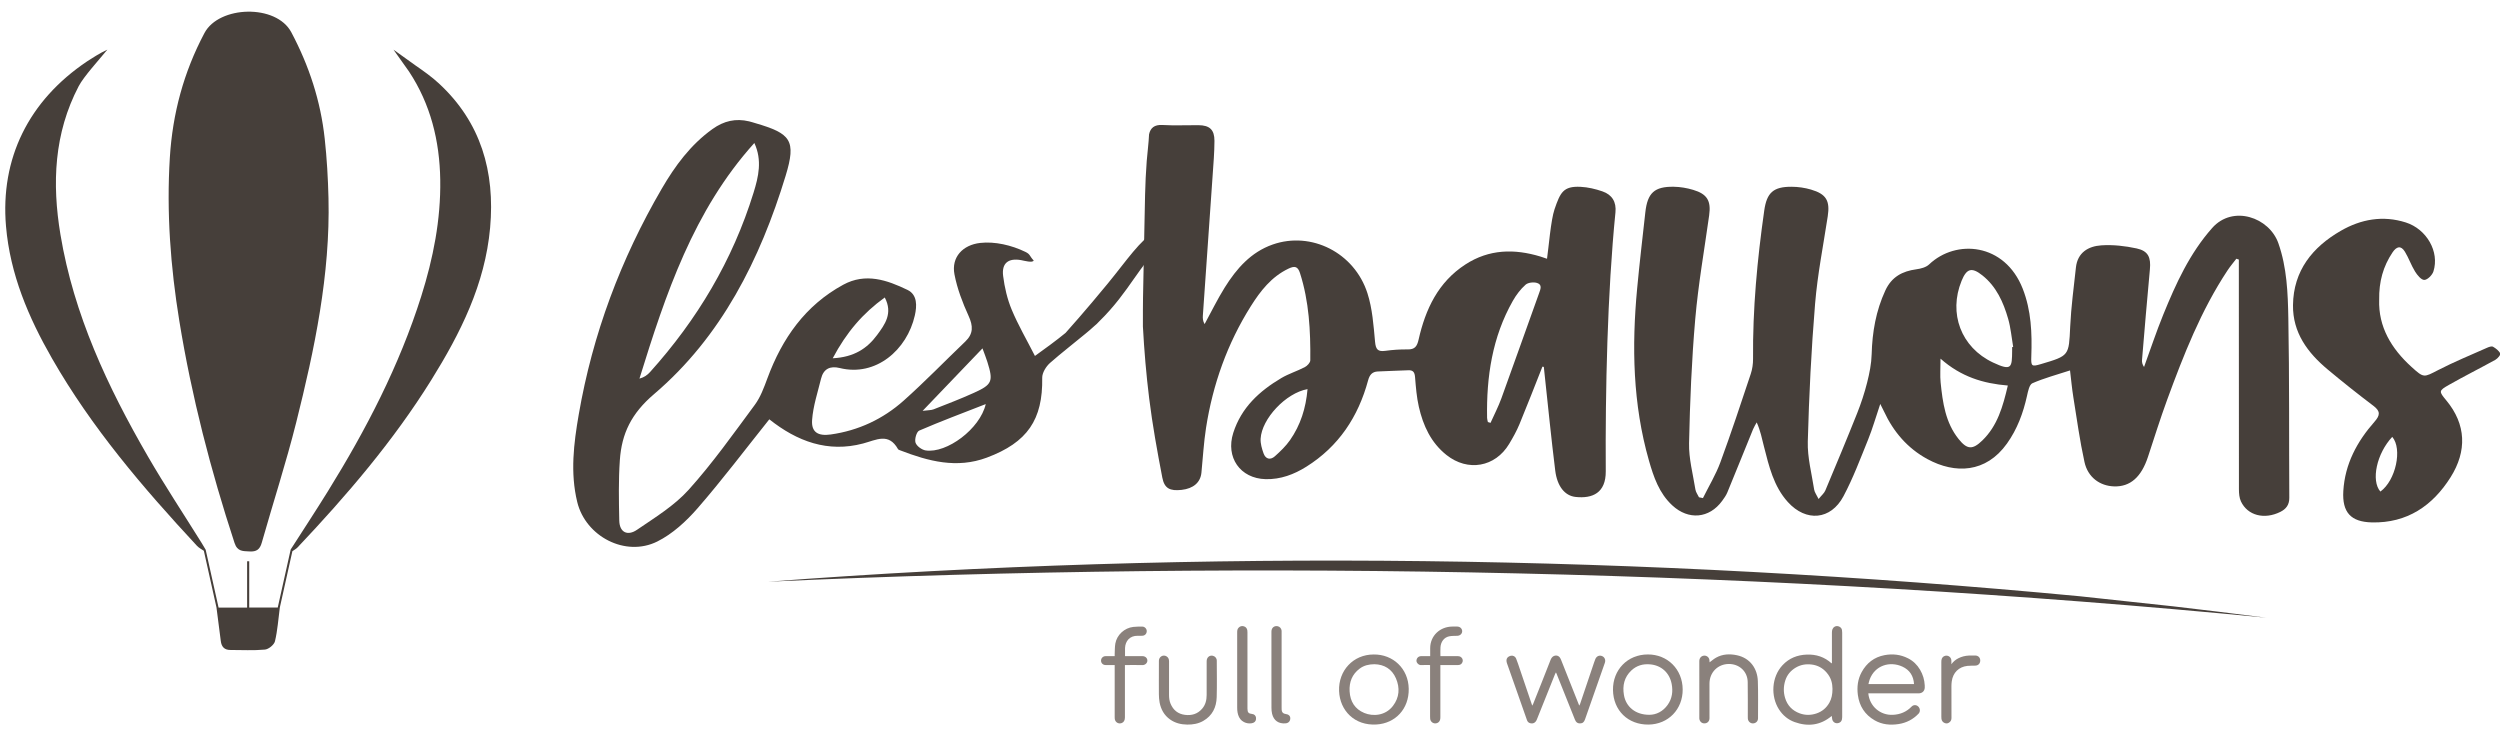
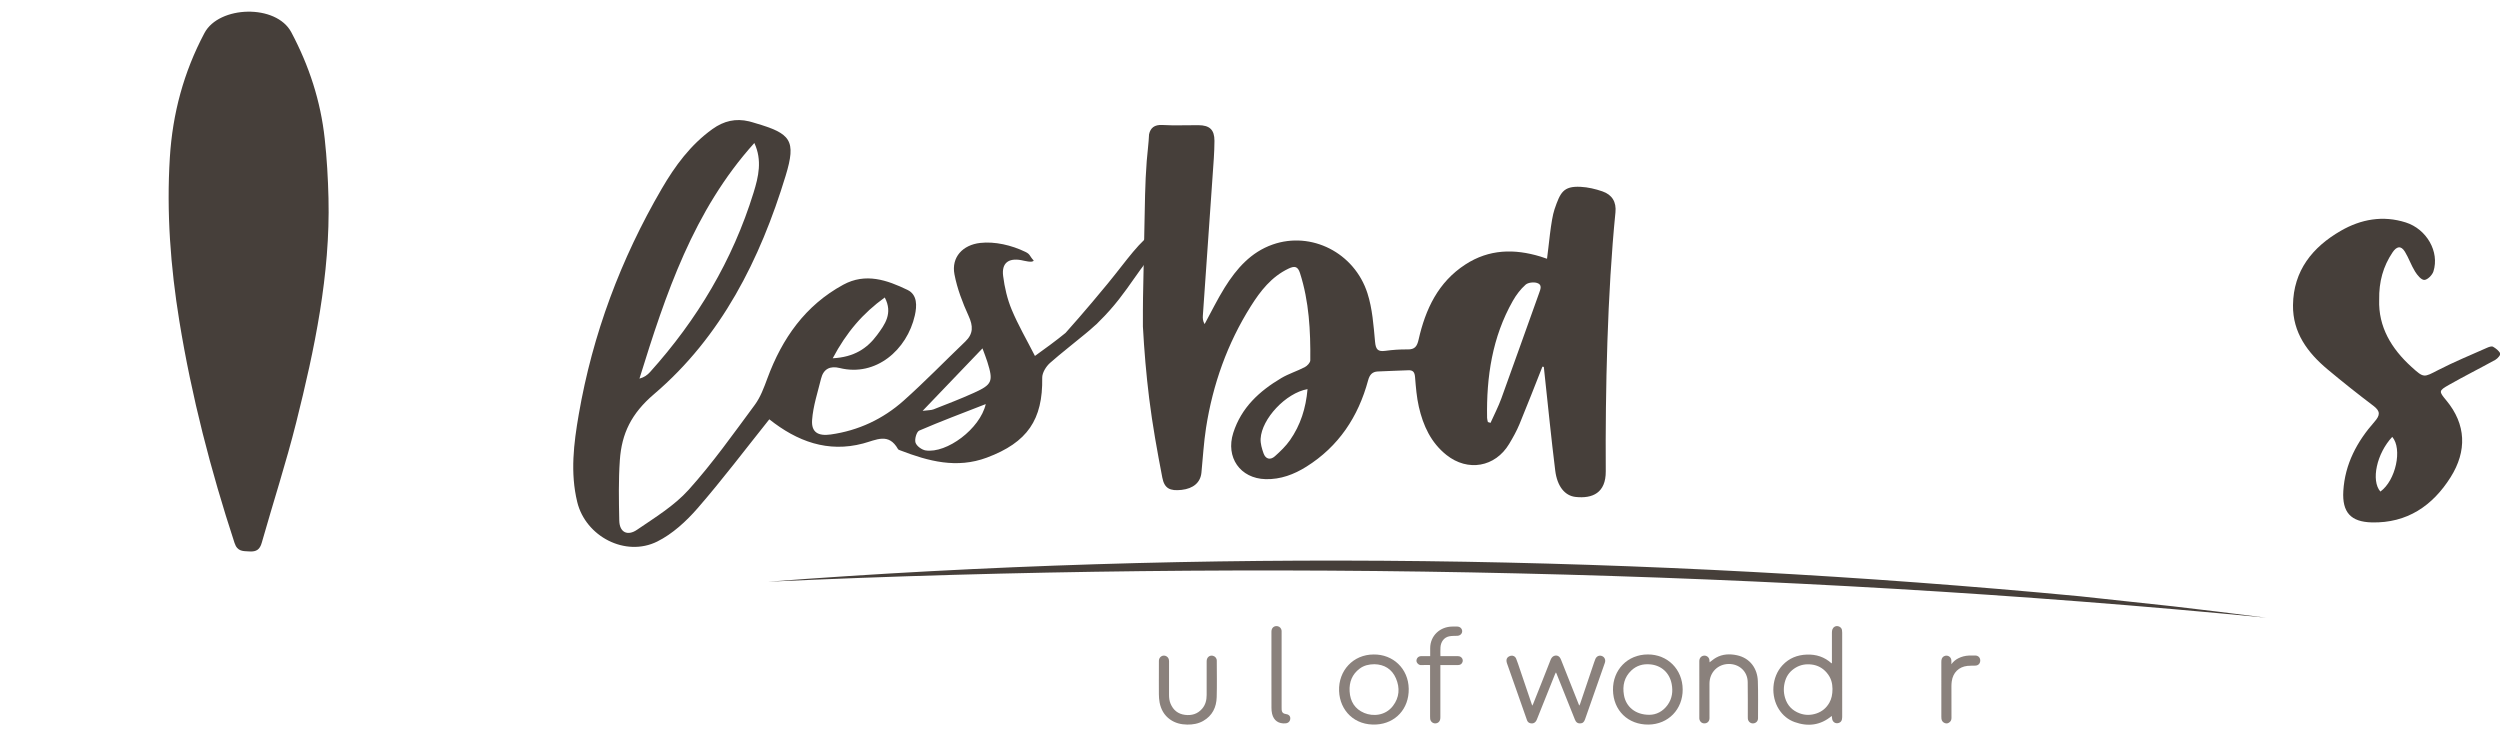
<svg xmlns="http://www.w3.org/2000/svg" fill="none" viewBox="0 0 322 94" height="94" width="322">
  <g clip-path="url(#clip0_1_34)">
-     <path fill="#463F3A" d="M293.456 31.335C292.279 27.986 287.588 26.362 284.929 29.364C282.02 32.648 280.258 36.529 278.636 40.506C277.73 42.728 276.975 45.013 276.152 47.269C275.935 46.946 275.867 46.653 275.891 46.367C276.219 42.469 276.542 38.571 276.908 34.677C277.051 33.163 276.694 32.321 275.203 31.998C273.72 31.677 272.153 31.499 270.646 31.601C268.98 31.715 267.586 32.517 267.377 34.46C267.104 36.998 266.758 39.534 266.64 42.08C266.466 45.809 266.54 45.813 262.88 46.893C261.66 47.253 261.586 47.191 261.633 45.876C261.739 42.919 261.625 39.986 260.527 37.186C258.211 31.282 251.932 30.768 248.472 34.056C248.075 34.433 247.398 34.608 246.826 34.685C245.023 34.928 243.644 35.659 242.833 37.41C241.622 40.026 241.147 42.764 241.07 45.625C241.037 46.844 240.788 48.075 240.489 49.263C240.15 50.609 239.713 51.94 239.199 53.23C237.873 56.56 236.491 59.869 235.103 63.174C234.955 63.526 234.618 63.797 234.234 64.273C233.969 63.725 233.718 63.408 233.664 63.06C233.347 61 232.787 58.925 232.843 56.869C233.004 50.949 233.294 45.025 233.783 39.124C234.095 35.35 234.84 31.612 235.413 27.861C235.717 25.869 235.236 25 233.271 24.42C232.47 24.184 231.608 24.059 230.773 24.055C228.421 24.042 227.565 24.798 227.235 27.111C226.332 33.447 225.736 39.807 225.793 46.218C225.798 46.863 225.703 47.541 225.5 48.151C224.229 51.961 222.973 55.779 221.584 59.547C220.996 61.142 220.097 62.621 219.34 64.153C219.169 64.119 218.999 64.084 218.828 64.05C218.67 63.717 218.425 63.399 218.369 63.05C218.054 61.067 217.509 59.071 217.551 57.091C217.665 51.751 217.886 46.404 218.348 41.085C218.737 36.617 219.519 32.183 220.14 27.736C220.399 25.875 219.903 24.997 218.078 24.453C217.277 24.213 216.42 24.067 215.586 24.054C213.085 24.017 212.197 24.843 211.918 27.353C211.554 30.624 211.171 33.894 210.863 37.17C210.162 44.629 210.304 52.042 212.379 59.306C212.985 61.425 213.693 63.525 215.394 65.096C217.478 67.02 220.151 66.792 221.813 64.513C222.062 64.17 222.32 63.816 222.48 63.428C223.598 60.719 224.688 57.997 225.796 55.284C225.921 54.978 226.107 54.697 226.265 54.404C226.749 55.483 226.938 56.499 227.194 57.498C227.845 60.048 228.444 62.641 230.278 64.664C232.624 67.252 235.803 66.987 237.436 63.92C238.682 61.58 239.619 59.069 240.618 56.603C241.183 55.207 241.597 53.749 242.177 52.028C242.453 52.579 242.559 52.777 242.653 52.981C243.877 55.622 245.691 57.741 248.253 59.132C251.82 61.068 255.789 60.927 258.497 57.131C259.829 55.263 260.587 53.196 261.079 50.985C261.208 50.404 261.377 49.535 261.772 49.362C263.268 48.707 264.864 48.284 266.62 47.71C266.763 48.893 266.866 50.036 267.047 51.167C267.495 53.954 267.877 56.758 268.482 59.511C268.915 61.48 270.465 62.592 272.304 62.648C274.371 62.71 275.796 61.457 276.657 58.85C277.468 56.392 278.239 53.917 279.13 51.488C281.249 45.714 283.489 39.989 286.907 34.825C287.253 34.303 287.661 33.824 288.041 33.325C288.148 33.361 288.255 33.396 288.363 33.432V34.761C288.363 44.183 288.359 53.605 288.374 63.027C288.375 63.551 288.419 64.129 288.637 64.589C289.497 66.406 291.651 66.952 293.7 65.934C294.451 65.562 294.867 65.022 294.862 64.112C294.816 56.397 294.88 48.68 294.737 40.967C294.677 37.732 294.555 34.463 293.456 31.335ZM255.318 56.739C254.067 57.948 253.37 57.918 252.272 56.551C250.567 54.427 250.217 51.846 249.952 49.258C249.863 48.384 249.938 47.493 249.938 46.193C252.571 48.529 255.438 49.397 258.609 49.656C257.97 52.377 257.273 54.85 255.318 56.739ZM259.163 44.71C259.163 44.865 259.164 45.02 259.163 45.175C259.142 47.312 259.136 47.841 256.696 46.69C252.581 44.75 250.938 40.358 252.654 36.164C253.308 34.567 253.966 34.383 255.336 35.475C257.136 36.91 258.033 38.923 258.648 41.055C258.987 42.23 259.088 43.474 259.296 44.687C259.252 44.695 259.207 44.703 259.163 44.71Z" />
    <path fill="#463F3A" d="M206.391 24.648C205.491 24.337 204.525 24.11 203.578 24.063C201.336 23.953 200.964 24.81 200.226 26.946C199.741 28.353 199.466 31.916 199.256 33.328C198.901 33.208 198.658 33.118 198.41 33.043C195.047 32.024 191.798 32.081 188.745 34.062C185.23 36.342 183.602 39.824 182.717 43.736C182.518 44.617 182.229 45.018 181.306 45.005C180.345 44.991 179.375 45.059 178.422 45.188C177.473 45.316 177.2 45.017 177.108 44.029C176.913 41.926 176.766 39.757 176.126 37.768C174.442 32.531 168.884 29.753 163.917 31.495C161.116 32.477 159.258 34.606 157.741 37.039C156.796 38.555 156.011 40.172 155.154 41.744C154.926 41.362 154.905 41.001 154.929 40.643C155.344 34.653 155.769 28.665 156.182 22.675C156.285 21.168 156.418 19.658 156.422 18.149C156.427 16.697 155.794 16.134 154.359 16.123C152.814 16.112 151.266 16.189 149.727 16.099C148.671 16.037 148.177 16.488 147.999 17.298C147.948 18.444 147.789 19.595 147.699 20.735C147.471 23.616 147.461 26.524 147.397 29.411C147.332 32.38 147.27 35.349 147.221 38.318C147.203 39.437 147.206 40.467 147.206 42.055C147.373 45.149 147.633 48.238 148.015 51.32C148.438 54.736 149.054 58.131 149.705 61.512C149.976 62.924 150.698 63.26 152.182 63.098C153.707 62.932 154.62 62.138 154.744 60.88C154.934 58.956 155.041 57.019 155.337 55.111C156.21 49.507 158.079 44.249 161.102 39.445C162.34 37.477 163.762 35.646 165.959 34.599C166.726 34.234 167.153 34.282 167.435 35.16C168.613 38.824 168.802 42.606 168.766 46.409C168.763 46.711 168.372 47.123 168.06 47.286C167.072 47.802 165.982 48.133 165.028 48.699C162.213 50.369 159.884 52.491 158.843 55.759C157.842 58.898 159.727 61.631 163.013 61.715C164.931 61.764 166.667 61.108 168.255 60.113C172.416 57.505 174.947 53.681 176.214 48.983C176.408 48.263 176.752 47.884 177.45 47.846C178.76 47.775 180.072 47.751 181.383 47.69C182.044 47.658 182.212 47.982 182.261 48.601C182.363 49.87 182.464 51.155 182.746 52.392C183.297 54.811 184.302 57.011 186.309 58.605C189.054 60.785 192.578 60.172 194.375 57.183C194.872 56.357 195.347 55.505 195.715 54.616C196.731 52.166 197.684 49.691 198.662 47.225C198.724 47.236 198.785 47.246 198.846 47.257C198.877 47.554 198.906 47.851 198.938 48.147C199.389 52.299 199.797 56.456 200.312 60.599C200.566 62.649 201.555 63.856 202.934 64.006C205.108 64.243 206.84 63.493 206.822 60.705C206.757 50.356 207.032 37.681 208.07 27.361C208.206 26.011 207.641 25.081 206.391 24.648ZM166.162 56.678C165.621 57.455 164.915 58.134 164.204 58.768C163.626 59.285 163.014 59.148 162.744 58.39C162.53 57.789 162.334 57.125 162.369 56.503C162.509 53.945 165.607 50.617 168.41 50.119C168.199 52.587 167.501 54.755 166.162 56.678ZM198.219 37.803C196.596 42.301 195.012 46.814 193.378 51.308C192.986 52.388 192.45 53.414 191.98 54.465C191.867 54.43 191.754 54.394 191.64 54.359C191.605 54.182 191.54 54.006 191.537 53.828C191.441 48.535 192.201 43.424 194.855 38.747C195.288 37.985 195.843 37.248 196.493 36.671C196.816 36.383 197.536 36.307 197.979 36.447C198.678 36.669 198.415 37.26 198.219 37.803Z" />
    <path fill="#463F3A" d="M322.056 45.538C321.847 45.176 321.475 44.868 321.1 44.66C320.921 44.561 320.57 44.686 320.334 44.792C318.229 45.73 316.091 46.607 314.044 47.661C312.175 48.622 312.212 48.717 310.604 47.26C308.001 44.9 306.323 42.093 306.438 38.604C306.4 36.283 306.95 34.306 308.156 32.512C308.67 31.746 309.231 31.571 309.75 32.419C310.247 33.231 310.556 34.159 311.057 34.969C311.342 35.429 311.849 36.06 312.248 36.055C312.657 36.05 313.276 35.431 313.425 34.96C314.231 32.421 312.546 29.505 309.865 28.652C306.916 27.714 304.088 28.233 301.499 29.725C297.854 31.824 295.394 34.853 295.338 39.294C295.292 42.843 297.222 45.431 299.803 47.586C301.729 49.195 303.697 50.758 305.698 52.272C306.619 52.969 306.571 53.487 305.839 54.316C303.588 56.864 302.025 59.765 301.819 63.246C301.657 65.991 302.782 67.226 305.504 67.287C310.032 67.388 313.319 65.15 315.639 61.465C317.766 58.085 317.643 54.655 315.083 51.572C314.11 50.4 314.089 50.331 315.425 49.571C317.398 48.449 319.432 47.435 321.418 46.335C321.708 46.174 322.12 45.65 322.056 45.538ZM306.593 63.314C305.36 61.899 306.118 58.404 308.122 56.269C309.456 57.817 308.571 61.896 306.593 63.314Z" />
    <path fill="#463F3A" d="M30.205 69.923C30.583 71.076 31.31 70.975 32.167 71.026C33.029 71.076 33.468 70.771 33.712 69.912C35.179 64.739 36.845 59.619 38.153 54.406C40.527 44.94 42.543 35.347 42.31 25.53C42.249 22.968 42.1 20.402 41.823 17.857C41.296 13.015 39.827 8.506 37.522 4.16C35.576 0.489 28.21 0.719 26.335 4.252C23.644 9.323 22.229 14.639 21.877 20.274C21.435 27.34 21.963 34.368 23.1 41.357C24.683 51.079 27.142 60.574 30.205 69.923Z" />
-     <path fill="#463F3A" d="M6.704 46.176C11.809 55.086 18.424 62.825 25.366 70.299C25.61 70.562 25.95 70.736 26.255 70.941L27.886 78.262H27.884C28.079 79.769 28.267 81.162 28.437 82.558C28.528 83.31 28.902 83.719 29.678 83.717C31.162 83.713 32.654 83.806 34.125 83.666C34.602 83.621 35.308 83.045 35.416 82.593C35.749 81.201 35.844 79.751 36.042 78.249L37.66 70.989C37.661 70.99 37.662 70.991 37.663 70.992C37.887 70.831 38.143 70.701 38.329 70.503C44.661 63.807 50.643 56.822 55.538 48.965C59.307 42.914 62.477 36.606 63.128 29.33C63.773 22.118 61.946 15.749 56.527 10.743C55.583 9.871 54.521 9.126 53.455 8.387L53.456 8.386L50.678 6.393L52.685 9.22C55.45 13.408 56.627 18.124 56.704 23.175C56.781 28.307 55.796 33.282 54.257 38.157C51.434 47.099 47.154 55.333 42.243 63.259C40.678 65.786 39.044 68.269 37.441 70.772L35.774 78.249H32.1V72.292C32.009 72.29 31.919 72.289 31.828 72.288V78.262H28.154L26.492 70.808C26.493 70.808 26.493 70.807 26.493 70.807C26.493 70.806 26.492 70.805 26.491 70.804L26.49 70.796L26.487 70.797C26.322 70.518 26.161 70.237 25.99 69.962C23.667 66.235 21.239 62.569 19.04 58.769C13.865 49.829 9.504 40.538 7.786 30.214C6.689 23.62 6.958 17.165 10.136 11.1C10.793 9.847 12.755 7.708 13.829 6.393C12.95 6.78 11.61 7.642 11.237 7.892C3.652 12.976 0.03 20.452 0.773 29.137C1.303 35.333 3.67 40.882 6.704 46.176Z" />
    <path fill="#463F3A" d="M149.274 30.308C149.272 30.074 149.164 29.599 149.19 29.366C146.519 31.305 145.373 33.236 142.653 36.554C139.863 39.956 137.427 42.675 137.243 42.879C136.005 43.893 134.679 44.851 133.3 45.846C132.222 43.731 131.133 41.865 130.308 39.887C129.738 38.522 129.39 37.02 129.204 35.546C128.993 33.879 129.891 33.209 131.532 33.508C131.906 33.576 133.004 33.889 133.14 33.555C132.561 32.935 132.719 32.756 132.068 32.441C130.284 31.577 128.132 31.076 126.248 31.29C124.028 31.541 122.504 33.102 122.936 35.348C123.289 37.181 123.975 38.983 124.754 40.688C125.346 41.985 125.383 42.982 124.333 43.987C121.684 46.522 119.129 49.161 116.395 51.599C113.728 53.977 110.569 55.456 107 55.961C105.377 56.191 104.482 55.682 104.599 54.088C104.73 52.298 105.318 50.538 105.751 48.775C106.063 47.505 106.924 47.096 108.153 47.401C112.816 48.56 116.831 45.058 117.83 40.631C118.105 39.41 118.177 37.964 116.885 37.34C114.257 36.071 111.491 35.104 108.61 36.673C103.718 39.336 100.745 43.58 98.846 48.714C98.406 49.903 97.953 51.152 97.212 52.154C94.463 55.87 91.779 59.664 88.696 63.087C86.841 65.147 84.351 66.664 82.028 68.249C80.886 69.029 79.795 68.643 79.762 67.048C79.708 64.452 79.656 61.844 79.837 59.257C80.076 55.831 81.317 53.255 84.242 50.762C92.906 43.377 97.902 33.424 101.186 22.652C102.588 18.054 101.86 17.199 97.283 15.86C97.017 15.783 96.754 15.695 96.484 15.631C94.764 15.221 93.243 15.565 91.775 16.615C88.94 18.643 86.941 21.375 85.226 24.319C79.956 33.365 76.331 43.041 74.544 53.376C73.897 57.115 73.429 60.888 74.35 64.665C75.428 69.091 80.553 71.787 84.651 69.749C86.619 68.77 88.395 67.137 89.859 65.451C93.064 61.763 96.013 57.852 99.087 54.007C102.676 56.861 106.626 58.325 111.164 57.122C112.878 56.667 114.452 55.693 115.662 57.842C115.708 57.925 115.845 57.966 115.948 58.006C119.575 59.406 123.232 60.389 127.106 58.941C132.334 56.986 134.325 54.059 134.238 48.655C134.228 48.014 134.732 47.197 135.245 46.745C136.703 45.46 138.25 44.276 139.744 43.033C139.752 43.027 139.76 43.02 139.767 43.014C139.771 43.011 139.774 43.008 139.778 43.005C140.184 42.678 140.582 42.333 140.972 41.973C141.065 41.891 141.162 41.813 141.254 41.73C141.358 41.637 141.448 41.529 141.546 41.428C145.636 37.435 146.784 33.89 149.592 31.867C149.332 31.289 149.279 30.896 149.274 30.308ZM113.958 38.315C115.034 40.361 113.967 41.802 112.967 43.153C111.69 44.881 110.003 46.005 107.254 46.145C109.031 42.795 111.14 40.346 113.958 38.315ZM97.16 18.418C98.195 20.654 97.693 22.765 97.058 24.819C94.364 33.533 89.8 41.173 83.724 47.924C83.387 48.298 82.974 48.602 82.361 48.767C85.739 37.868 89.31 27.121 97.16 18.418ZM119.225 58.015C118.729 57.94 118.061 57.454 117.919 57.012C117.777 56.572 118.052 55.609 118.395 55.461C121.145 54.273 123.954 53.223 126.965 52.046C126.23 55.249 121.929 58.422 119.225 58.015ZM127.175 46.62C127.956 49.117 127.809 49.524 125.446 50.595C123.743 51.368 121.992 52.036 120.251 52.721C119.934 52.846 119.561 52.823 118.833 52.918C121.518 50.115 123.933 47.595 126.544 44.869C126.809 45.599 127.014 46.102 127.175 46.62Z" />
    <path fill="#8A817C" d="M235.951 85.398V85.198C235.951 83.956 235.95 82.714 235.952 81.472C235.953 81.167 236.015 80.892 236.305 80.718C236.655 80.508 237.181 80.74 237.247 81.144C237.265 81.258 237.273 81.375 237.273 81.491C237.274 85.114 237.274 88.738 237.274 92.361C237.274 92.79 237.12 93.034 236.8 93.125C236.422 93.233 236.069 93.02 235.987 92.631C235.961 92.505 235.951 92.377 235.929 92.21C234.478 93.431 232.859 93.619 231.141 93C230.294 92.694 229.616 92.13 229.121 91.354C228.06 89.689 228.158 87.206 229.592 85.674C230.434 84.774 231.493 84.355 232.713 84.311C233.921 84.267 234.995 84.608 235.905 85.44C235.92 85.426 235.936 85.412 235.951 85.398ZM236.025 88.73C236.01 88.06 235.897 87.355 235.269 86.626C234.76 86.036 234.114 85.688 233.345 85.592C232.629 85.503 231.943 85.606 231.306 85.979C230.64 86.37 230.168 86.927 229.939 87.663C229.713 88.391 229.693 89.135 229.914 89.878C230.208 90.873 230.857 91.533 231.81 91.882C232.51 92.139 233.236 92.133 233.944 91.898C234.68 91.654 235.242 91.183 235.626 90.501C235.91 89.995 236.019 89.447 236.025 88.73Z" />
    <path fill="#8A817C" d="M200.401 86.605C200.357 86.691 200.319 86.752 200.292 86.819C199.509 88.771 198.727 90.724 197.945 92.676C197.768 93.116 197.418 93.278 197.002 93.117C196.811 93.044 196.723 92.891 196.66 92.712C196.148 91.254 195.636 89.796 195.123 88.338C194.784 87.375 194.444 86.412 194.105 85.449C193.923 84.932 194.093 84.59 194.589 84.462C194.852 84.394 195.159 84.536 195.28 84.835C195.454 85.263 195.594 85.705 195.743 86.143C196.275 87.709 196.805 89.276 197.351 90.887C197.4 90.798 197.439 90.742 197.464 90.681C198.221 88.776 198.987 86.875 199.726 84.964C199.967 84.341 200.597 84.306 200.881 84.65C200.969 84.758 201.029 84.894 201.081 85.025C201.841 86.935 202.598 88.847 203.356 90.758C203.367 90.787 203.382 90.816 203.413 90.883C203.458 90.792 203.493 90.737 203.513 90.677C204.117 88.891 204.719 87.103 205.322 85.316C205.372 85.168 205.423 85.019 205.485 84.876C205.643 84.514 205.989 84.362 206.333 84.497C206.681 84.635 206.836 84.999 206.705 85.373C206.135 86.999 205.565 88.624 204.995 90.249C204.713 91.052 204.432 91.855 204.15 92.658C204.022 93.022 203.839 93.17 203.507 93.175C203.19 93.181 202.994 93.043 202.853 92.692C202.287 91.284 201.725 89.874 201.161 88.464C200.928 87.883 200.696 87.301 200.464 86.72C200.451 86.689 200.432 86.661 200.401 86.605Z" />
-     <path fill="#8A817C" d="M240.638 89.304C240.791 90.967 242.182 92.154 243.809 92.07C244.755 92.022 245.555 91.692 246.215 91.008C246.456 90.758 246.829 90.763 247.072 91.001C247.331 91.254 247.352 91.667 247.11 91.92C246.406 92.657 245.546 93.103 244.546 93.258C243.468 93.425 242.416 93.331 241.453 92.776C240.197 92.052 239.48 90.947 239.292 89.504C239.159 88.479 239.281 87.486 239.781 86.57C240.426 85.39 241.399 84.636 242.728 84.383C243.778 84.183 244.792 84.303 245.751 84.788C246.415 85.124 246.931 85.624 247.308 86.268C247.673 86.889 247.87 87.56 247.907 88.28C247.913 88.388 247.917 88.498 247.907 88.606C247.868 89.004 247.605 89.264 247.208 89.298C247.113 89.306 247.018 89.304 246.923 89.304C244.914 89.304 242.905 89.304 240.897 89.304C240.816 89.304 240.735 89.304 240.638 89.304ZM246.527 88.109C246.461 87.053 245.966 86.292 245.032 85.862C243.41 85.115 241.476 85.699 240.806 87.539C240.741 87.719 240.707 87.91 240.655 88.109H246.527Z" />
    <path fill="#8A817C" d="M176.935 84.297C179.405 84.266 181.402 86.102 181.444 88.715C181.486 91.323 179.714 93.165 177.297 93.314C174.469 93.489 172.571 91.517 172.474 89.007C172.372 86.373 174.298 84.293 176.935 84.297ZM177.032 85.551C176.302 85.557 175.672 85.707 175.125 86.118C174.151 86.849 173.763 87.849 173.83 89.044C173.903 90.348 174.502 91.321 175.714 91.829C176.833 92.298 178.435 92.196 179.413 90.921C180.245 89.836 180.328 88.598 179.796 87.368C179.274 86.162 178.283 85.579 177.032 85.551Z" />
    <path fill="#8A817C" d="M212.239 84.293C214.769 84.282 216.712 86.192 216.729 88.799C216.746 91.36 214.874 93.294 212.332 93.325C209.692 93.357 207.788 91.51 207.753 88.863C207.72 86.301 209.601 84.297 212.239 84.293ZM212.423 92.066C213.3 92.07 214.177 91.661 214.804 90.773C215.376 89.964 215.492 89.044 215.313 88.099C215.037 86.641 213.972 85.689 212.518 85.567C211.619 85.492 210.801 85.715 210.122 86.353C209.198 87.221 208.96 88.314 209.161 89.511C209.419 91.053 210.67 92.069 212.423 92.066Z" />
    <path fill="#8A817C" d="M220.193 85.309C220.471 85.106 220.73 84.873 221.028 84.707C221.874 84.235 222.788 84.198 223.711 84.394C225.433 84.76 226.356 86.128 226.411 87.728C226.465 89.324 226.433 90.922 226.433 92.519C226.433 92.894 226.159 93.159 225.791 93.174C225.456 93.187 225.172 92.938 225.125 92.586C225.115 92.512 225.117 92.436 225.117 92.361C225.114 90.853 225.131 89.344 225.104 87.836C225.079 86.453 223.984 85.486 222.613 85.521C221.307 85.554 220.169 86.544 220.18 88.094C220.19 89.562 220.183 91.029 220.182 92.497C220.181 92.854 219.972 93.11 219.645 93.162C219.301 93.217 219.009 93.041 218.903 92.708C218.879 92.632 218.872 92.548 218.872 92.468C218.87 90.031 218.87 87.594 218.871 85.157C218.872 84.775 219.096 84.502 219.441 84.45C219.756 84.403 220.072 84.601 220.156 84.919C220.19 85.047 220.183 85.188 220.193 85.309Z" />
    <path fill="#8A817C" d="M149.262 87.517C149.262 86.712 149.252 85.906 149.266 85.101C149.274 84.585 149.803 84.28 150.235 84.528C150.482 84.67 150.574 84.898 150.573 85.181C150.569 86.621 150.571 88.061 150.571 89.501C150.571 89.892 150.616 90.275 150.769 90.639C151.116 91.469 151.734 91.96 152.62 92.073C153.482 92.184 154.246 91.967 154.836 91.281C155.271 90.774 155.416 90.17 155.417 89.52C155.418 88.066 155.416 86.612 155.418 85.158C155.419 84.682 155.774 84.37 156.204 84.46C156.5 84.522 156.72 84.777 156.721 85.082C156.723 86.652 156.756 88.223 156.711 89.791C156.674 91.1 156.151 92.183 154.973 92.856C154.34 93.218 153.644 93.334 152.92 93.327C152.115 93.318 151.36 93.134 150.699 92.663C149.948 92.129 149.529 91.37 149.356 90.476C149.289 90.131 149.272 89.774 149.264 89.421C149.25 88.787 149.26 88.152 149.26 87.517H149.262Z" />
-     <path fill="#8A817C" d="M143.571 85.658C143.16 85.658 142.781 85.66 142.401 85.658C142.064 85.657 141.811 85.409 141.813 85.088C141.816 84.765 142.067 84.515 142.401 84.511C142.78 84.507 143.159 84.51 143.571 84.51C143.571 84.421 143.567 84.343 143.571 84.265C143.596 83.803 143.575 83.332 143.657 82.881C143.859 81.762 144.835 80.874 145.966 80.747C146.349 80.704 146.737 80.706 147.123 80.705C147.428 80.705 147.686 80.967 147.7 81.258C147.715 81.59 147.493 81.856 147.16 81.883C146.958 81.899 146.753 81.894 146.55 81.889C145.493 81.863 144.94 82.589 144.905 83.468C144.892 83.807 144.903 84.147 144.903 84.51C144.982 84.51 145.055 84.51 145.128 84.51C145.8 84.51 146.472 84.509 147.144 84.511C147.519 84.511 147.787 84.762 147.782 85.099C147.776 85.403 147.483 85.675 147.135 85.665C146.471 85.644 145.805 85.658 145.14 85.658C145.066 85.658 144.993 85.658 144.89 85.658C144.89 85.76 144.89 85.846 144.89 85.932C144.89 88.088 144.89 90.245 144.89 92.402C144.89 92.779 144.746 93.029 144.477 93.129C144.063 93.284 143.648 93.04 143.582 92.599C143.57 92.519 143.571 92.436 143.571 92.355C143.571 90.211 143.571 88.068 143.571 85.925V85.658Z" />
    <path fill="#8A817C" d="M185.527 84.51C186.29 84.51 187.035 84.508 187.781 84.513C187.885 84.514 188 84.533 188.09 84.581C188.338 84.712 188.452 84.971 188.389 85.212C188.316 85.494 188.111 85.657 187.812 85.658C187.059 85.66 186.306 85.658 185.519 85.658V85.899C185.519 88.068 185.52 90.238 185.519 92.408C185.519 92.848 185.313 93.116 184.941 93.168C184.584 93.218 184.247 92.956 184.208 92.596C184.198 92.495 184.194 92.392 184.194 92.29C184.193 90.175 184.194 88.06 184.194 85.945C184.194 85.857 184.194 85.77 184.194 85.658C183.804 85.658 183.431 85.637 183.062 85.665C182.721 85.691 182.429 85.353 182.439 85.099C182.453 84.756 182.697 84.512 183.058 84.511C183.429 84.51 183.801 84.51 184.208 84.51C184.208 84.156 184.208 83.824 184.207 83.491C184.207 81.88 185.478 80.707 187.07 80.701C187.28 80.7 187.49 80.699 187.701 80.701C188.05 80.706 188.323 80.964 188.328 81.292C188.333 81.619 188.064 81.876 187.711 81.891C187.353 81.907 186.986 81.888 186.64 81.962C185.996 82.101 185.577 82.656 185.531 83.379C185.508 83.745 185.527 84.114 185.527 84.51Z" />
-     <path fill="#8A817C" d="M160.673 86.354C160.673 87.992 160.673 89.629 160.673 91.267C160.673 91.763 160.804 91.911 161.289 91.963C161.545 91.99 161.732 92.164 161.771 92.412C161.822 92.729 161.698 92.99 161.424 93.098C160.913 93.298 159.978 93.153 159.59 92.363C159.401 91.977 159.35 91.569 159.349 91.152C159.346 87.924 159.347 84.696 159.348 81.468C159.348 81.242 159.36 81.021 159.538 80.843C159.732 80.648 159.959 80.596 160.21 80.669C160.448 80.738 160.598 80.91 160.651 81.156C160.669 81.242 160.672 81.332 160.672 81.42C160.673 83.064 160.673 84.709 160.673 86.354Z" />
    <path fill="#8A817C" d="M163.76 86.423C163.76 84.731 163.759 83.038 163.761 81.345C163.762 80.868 164.105 80.574 164.553 80.654C164.83 80.704 165.047 80.945 165.071 81.234C165.076 81.295 165.072 81.357 165.072 81.419C165.072 84.668 165.072 87.916 165.072 91.165C165.072 91.261 165.072 91.357 165.08 91.452C165.106 91.749 165.278 91.924 165.571 91.957C165.964 92.001 166.19 92.205 166.189 92.515C166.189 92.881 165.963 93.138 165.574 93.168C164.694 93.237 164.064 92.828 163.846 91.942C163.784 91.688 163.765 91.417 163.764 91.153C163.757 89.577 163.76 88 163.76 86.423Z" />
    <path fill="#8A817C" d="M251.336 85.551C251.605 85.192 251.894 84.959 252.236 84.786C252.662 84.57 253.112 84.458 253.584 84.436C253.862 84.423 254.14 84.424 254.419 84.43C254.793 84.438 255.051 84.698 255.055 85.06C255.06 85.441 254.822 85.711 254.44 85.732C254.095 85.751 253.746 85.727 253.404 85.766C252.289 85.89 251.543 86.633 251.387 87.755C251.359 87.957 251.344 88.162 251.344 88.366C251.343 89.725 251.346 91.083 251.35 92.441C251.351 92.639 251.313 92.816 251.168 92.963C250.984 93.15 250.769 93.229 250.522 93.145C250.267 93.058 250.103 92.874 250.06 92.599C250.046 92.512 250.045 92.423 250.045 92.334C250.044 89.972 250.044 87.61 250.044 85.248C250.044 84.948 250.098 84.678 250.395 84.522C250.8 84.308 251.29 84.567 251.333 85.027C251.348 85.179 251.336 85.335 251.336 85.551Z" />
    <path fill="#463F3A" d="M98.91 74.925C154.93 70.666 211.96 71.495 267.886 76.799C267.886 76.8 279.901 78.095 279.901 78.095C283.902 78.556 287.9 79.05 291.894 79.561C228.614 73.418 162.409 72.029 98.91 74.925Z" />
  </g>
  <defs>
    <clipPath id="clip0_1_34">
      <rect fill="white" height="94" width="322" />
    </clipPath>
  </defs>
</svg>